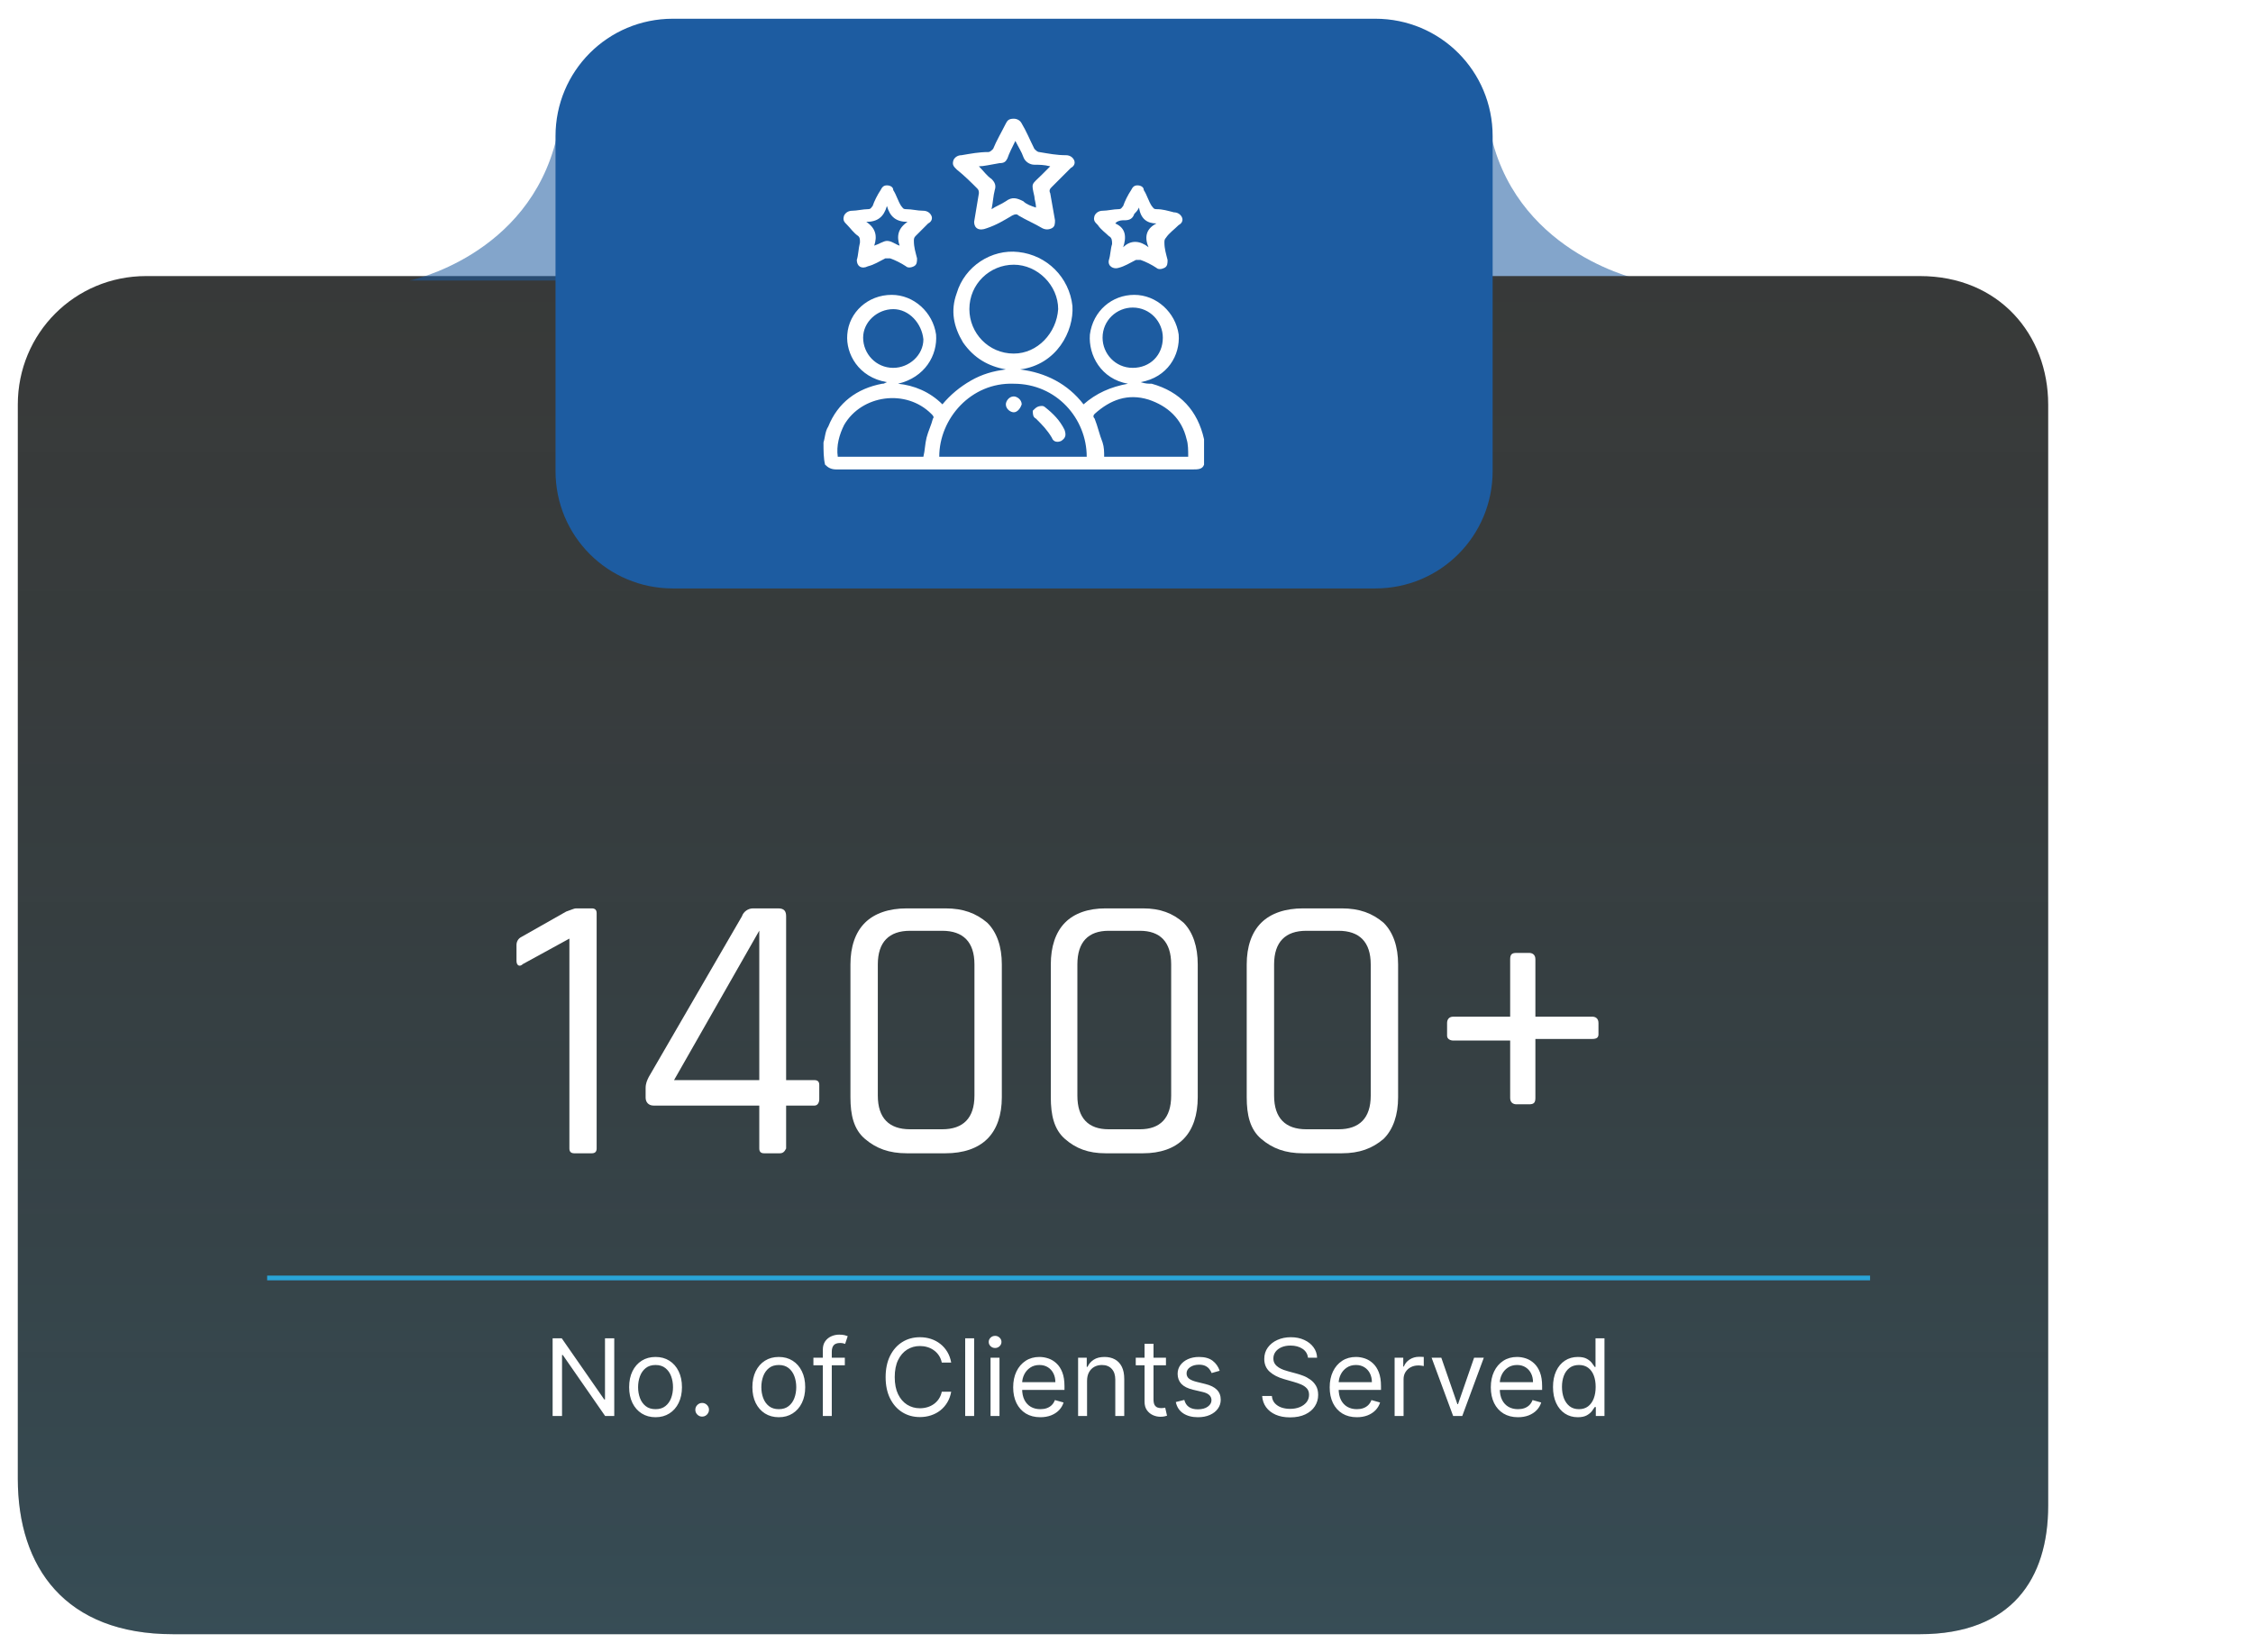
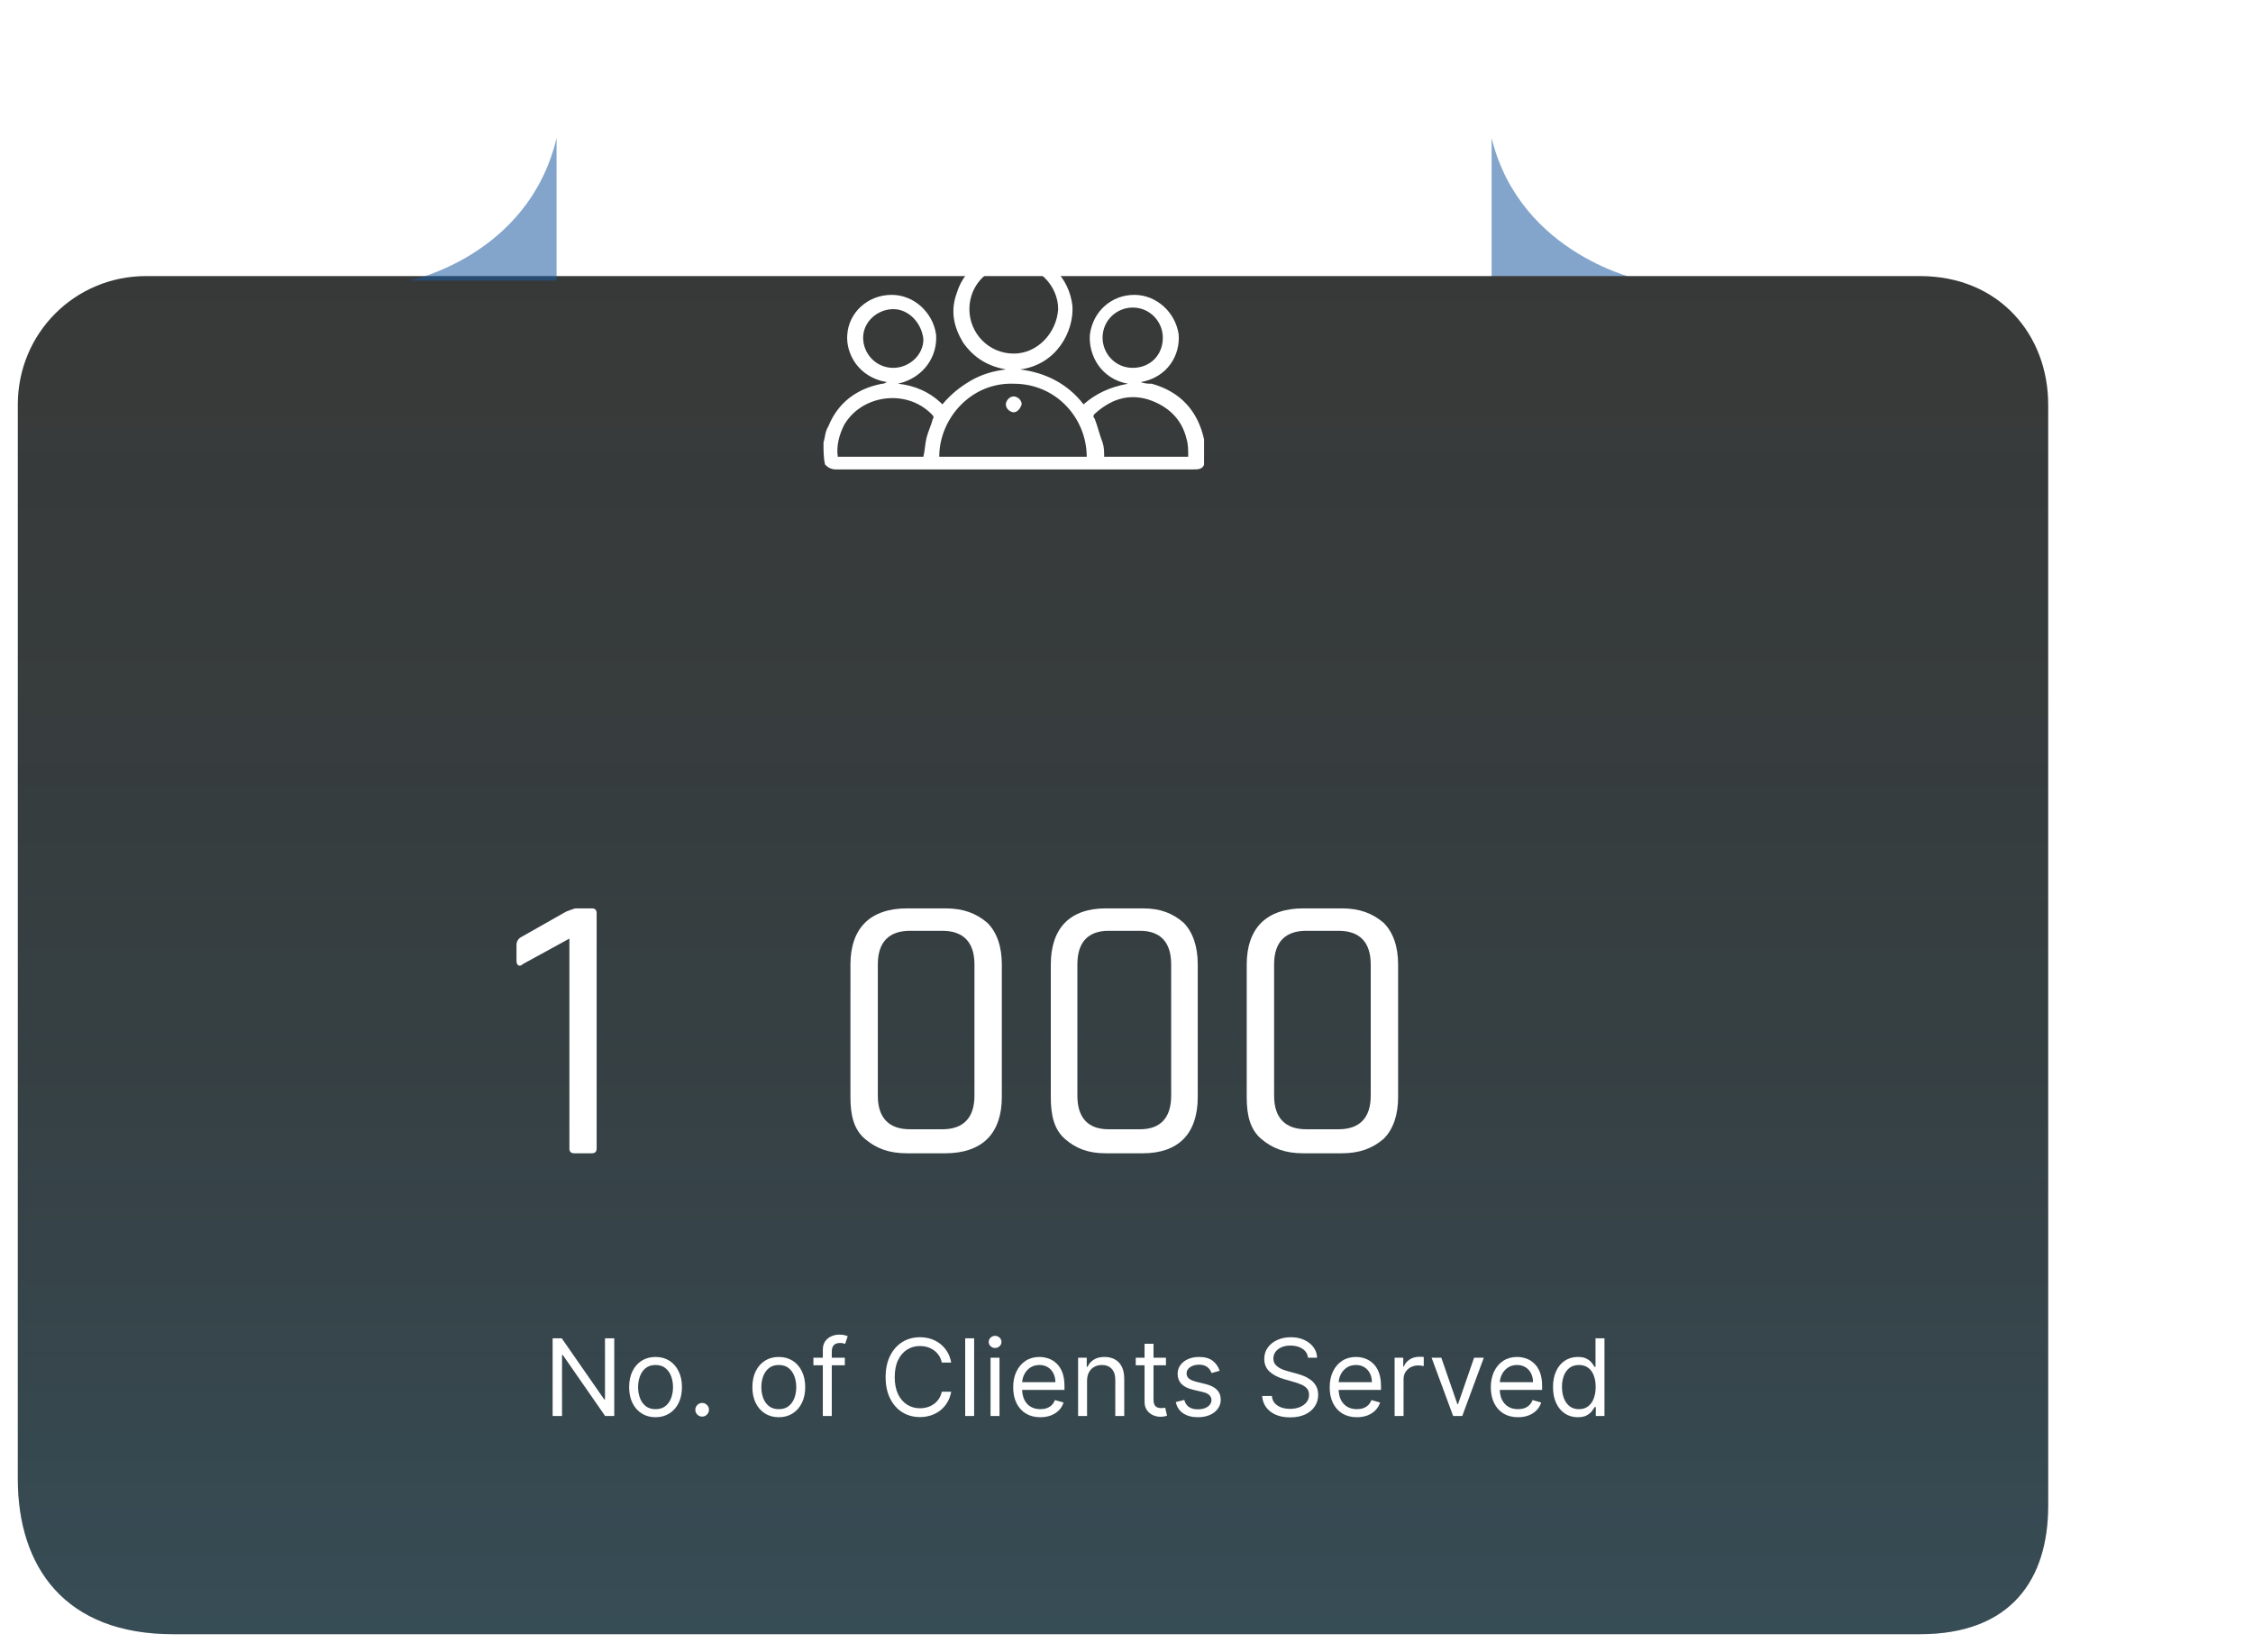
<svg xmlns="http://www.w3.org/2000/svg" width="506" height="371" viewBox="0 0 506 371" fill="none">
  <g filter="url(#filter0_d_460_6)">
    <path opacity="0.55" d="M335 27C341.511 53.545 369 59 369 59H335C335 59 335 27.364 335 27Z" fill="#1D5CA1" />
    <path d="M460 334.139C460 350.529 451.819 363 431.189 363C410.559 363 38.858 363 38.858 363C14.671 363 4 348.035 4 328.082C4 328.082 4 102.895 4 86.861C4 70.827 16.805 58 32.811 58H431.189C448.974 58 460 71.183 460 86.861C460 102.539 460 334.139 460 334.139Z" fill="#3A3B3A" />
-     <path d="M60 283H420" stroke="#2BACE2" stroke-width="1.061" stroke-miterlimit="10" />
    <path opacity="0.21" d="M460 334.139C460 350.529 451.819 363 431.189 363C410.559 363 38.858 363 38.858 363C14.671 363 4 348.035 4 328.082C4 328.082 4 102.895 4 86.861C4 70.827 16.805 58 32.811 58H431.189C448.974 58 460 71.183 460 86.861C460 102.539 460 334.139 460 334.139Z" fill="url(#paint0_linear_460_6)" />
    <path opacity="0.55" d="M125 59H92C92 59 118.681 53.545 125 27C125 27.364 125 59 125 59Z" fill="#1D5CA1" />
-     <path d="M335.232 101.777C335.232 116.389 323.48 128.149 308.879 128.149H151.116C136.515 128.149 124.763 116.389 124.763 101.777V26.58C124.763 11.968 136.515 0.207 151.116 0.207H308.879C323.48 0.207 335.232 11.968 335.232 26.58V101.777Z" fill="#1D5CA1" />
    <path d="M184.948 95.362C185.304 94.293 185.304 92.867 186.017 91.798C188.153 86.452 192.427 83.245 198.125 82.176C198.481 82.176 198.481 82.176 199.193 81.819C192.783 80.75 189.934 75.404 190.29 71.128C190.646 66.138 194.92 62.218 200.261 62.218C205.247 62.218 209.521 66.138 210.233 71.128C210.589 75.761 207.74 80.75 201.686 82.176C205.247 82.532 208.808 83.958 211.657 86.809C213.438 84.671 215.575 82.889 218.068 81.463C220.561 80.037 223.053 79.325 225.902 78.968C221.985 78.256 218.78 76.474 216.287 72.91C214.15 69.346 213.438 65.782 214.863 61.862C216.643 55.803 222.697 51.883 228.751 52.596C235.162 53.309 240.147 58.298 240.86 64.713C241.216 70.415 237.298 77.899 229.108 78.968C234.806 79.681 239.791 82.176 243.353 86.809C246.201 84.314 249.407 82.889 253.324 82.176C247.27 81.107 244.421 75.761 244.777 71.128C245.489 65.782 249.763 62.218 254.748 62.218C259.734 62.218 264.008 66.138 264.72 71.128C265.076 75.761 262.227 80.75 256.173 81.819C257.241 82.176 257.954 82.176 258.666 82.176C265.076 83.958 268.993 88.234 270.418 94.649V95.006C270.418 96.788 270.418 98.57 270.418 100.351C270.062 101.421 268.993 101.421 267.925 101.421C241.216 101.421 214.506 101.421 187.797 101.421C186.729 101.421 186.017 101.064 185.304 100.351C184.948 98.926 184.948 97.144 184.948 95.362ZM210.945 98.57C221.985 98.57 233.025 98.57 244.065 98.57C244.065 90.016 237.298 82.176 227.683 82.176C218.068 81.82 210.945 90.016 210.945 98.57ZM237.654 65.426C237.654 60.08 233.025 55.447 227.683 55.447C222.341 55.447 217.712 59.724 217.712 65.426C217.712 70.772 221.985 75.404 227.683 75.404C233.025 75.404 237.298 70.772 237.654 65.426ZM207.384 98.57C207.74 97.144 207.74 95.718 208.096 94.293C208.452 92.867 209.165 91.442 209.521 90.016C209.877 89.66 209.521 89.303 209.165 88.947C203.467 83.245 193.495 84.671 189.578 91.442C188.509 93.58 187.797 96.075 188.153 98.57C194.92 98.57 201.33 98.57 207.384 98.57ZM266.857 98.57C266.857 97.144 266.857 95.718 266.501 94.649C265.432 90.016 262.227 87.165 257.953 85.74C253.324 84.314 249.407 85.74 245.845 88.947C245.489 89.303 245.489 89.66 245.845 90.016C246.558 91.798 246.914 93.58 247.626 95.362C247.982 96.431 247.982 97.5 247.982 98.57C254.036 98.57 260.09 98.57 266.857 98.57ZM200.618 65.426C197.057 65.426 193.851 68.277 193.851 71.841C193.851 75.404 196.7 78.612 200.618 78.612C204.179 78.612 207.384 75.761 207.384 72.197C207.028 68.633 204.179 65.426 200.618 65.426ZM261.159 71.841C261.159 68.277 258.31 65.069 254.392 65.069C250.831 65.069 247.626 67.921 247.626 71.841C247.626 75.404 250.475 78.612 254.392 78.612C258.31 78.612 261.159 75.761 261.159 71.841Z" fill="white" />
-     <path d="M218.78 45.825C219.136 43.686 219.492 41.548 219.848 39.41C219.848 39.053 219.848 38.697 219.492 38.341C218.067 36.915 216.643 35.489 214.862 34.064C214.15 33.351 213.794 32.995 214.15 31.926C214.506 31.213 215.218 30.857 215.931 30.857C218.067 30.5 219.848 30.144 221.985 30.144C222.341 30.144 222.697 29.787 223.053 29.431C223.765 27.649 224.834 25.867 225.902 23.729C226.258 23.016 226.614 22.66 227.683 22.66C228.395 22.66 229.107 23.016 229.463 23.729C230.532 25.511 231.244 27.293 232.312 29.431C232.668 29.787 233.025 30.144 233.381 30.144C235.517 30.5 237.298 30.857 239.435 30.857C240.147 30.857 240.859 31.213 241.215 31.926C241.571 32.638 241.215 33.351 240.503 33.708C239.079 35.133 237.654 36.559 236.23 37.984C235.874 38.341 235.517 38.697 235.873 39.41C236.229 41.548 236.586 43.33 236.942 45.468C236.942 46.181 236.942 46.894 236.23 47.25C235.517 47.607 234.805 47.607 234.093 47.25C232.312 46.181 230.532 45.468 228.751 44.399C228.395 44.043 228.039 44.043 227.327 44.399C225.546 45.468 223.765 46.537 221.628 47.25C219.848 47.963 218.78 47.25 218.78 45.825ZM219.848 33.351C220.916 34.42 221.629 35.489 222.697 36.202C223.409 36.915 223.765 37.628 223.409 38.697C223.053 40.123 223.053 41.192 222.697 42.974C223.765 42.261 224.834 41.904 225.902 41.192C227.326 40.123 228.395 40.479 229.819 41.192C230.532 41.904 231.6 42.261 232.668 42.617C232.668 41.548 232.312 40.835 232.312 40.123C231.6 36.915 231.6 37.628 234.093 35.133C234.805 34.42 235.161 34.064 235.873 33.351C234.449 32.995 233.381 32.995 232.312 32.995C231.244 32.995 230.176 32.282 229.819 31.213C229.463 30.144 228.751 29.075 228.039 27.649C227.327 29.075 226.614 30.5 226.258 31.569C225.902 32.282 225.546 32.638 224.478 32.638C222.341 32.995 220.916 33.351 219.848 33.351Z" fill="white" />
+     <path d="M218.78 45.825C219.136 43.686 219.492 41.548 219.848 39.41C219.848 39.053 219.848 38.697 219.492 38.341C218.067 36.915 216.643 35.489 214.862 34.064C214.15 33.351 213.794 32.995 214.15 31.926C214.506 31.213 215.218 30.857 215.931 30.857C218.067 30.5 219.848 30.144 221.985 30.144C222.341 30.144 222.697 29.787 223.053 29.431C223.765 27.649 224.834 25.867 225.902 23.729C226.258 23.016 226.614 22.66 227.683 22.66C228.395 22.66 229.107 23.016 229.463 23.729C230.532 25.511 231.244 27.293 232.312 29.431C232.668 29.787 233.025 30.144 233.381 30.144C235.517 30.5 237.298 30.857 239.435 30.857C240.147 30.857 240.859 31.213 241.215 31.926C241.571 32.638 241.215 33.351 240.503 33.708C239.079 35.133 237.654 36.559 236.23 37.984C235.874 38.341 235.517 38.697 235.873 39.41C236.229 41.548 236.586 43.33 236.942 45.468C236.942 46.181 236.942 46.894 236.23 47.25C235.517 47.607 234.805 47.607 234.093 47.25C232.312 46.181 230.532 45.468 228.751 44.399C228.395 44.043 228.039 44.043 227.327 44.399C225.546 45.468 223.765 46.537 221.628 47.25C219.848 47.963 218.78 47.25 218.78 45.825ZM219.848 33.351C220.916 34.42 221.629 35.489 222.697 36.202C223.409 36.915 223.765 37.628 223.409 38.697C223.053 40.123 223.053 41.192 222.697 42.974C223.765 42.261 224.834 41.904 225.902 41.192C227.326 40.123 228.395 40.479 229.819 41.192C232.668 41.548 232.312 40.835 232.312 40.123C231.6 36.915 231.6 37.628 234.093 35.133C234.805 34.42 235.161 34.064 235.873 33.351C234.449 32.995 233.381 32.995 232.312 32.995C231.244 32.995 230.176 32.282 229.819 31.213C229.463 30.144 228.751 29.075 228.039 27.649C227.327 29.075 226.614 30.5 226.258 31.569C225.902 32.282 225.546 32.638 224.478 32.638C222.341 32.995 220.916 33.351 219.848 33.351Z" fill="white" />
    <path d="M192.427 54.378C192.783 53.309 192.783 51.883 193.139 50.458C193.139 49.745 193.139 49.388 192.783 49.032C191.715 48.319 191.002 47.25 190.29 46.537C189.578 45.825 189.222 45.468 189.578 44.399C189.934 43.686 190.646 43.33 191.358 43.33C192.427 43.33 193.851 42.974 194.92 42.974C195.632 42.974 195.632 42.617 195.988 42.261C196.344 41.192 197.056 39.766 197.769 38.697C198.125 37.984 198.481 37.628 199.193 37.628C199.905 37.628 200.618 37.984 200.618 38.697C201.33 39.766 201.686 41.192 202.398 42.261C202.754 42.617 202.754 42.974 203.467 42.974C204.891 42.974 205.959 43.33 207.384 43.33C208.096 43.33 208.808 43.686 209.164 44.399C209.521 45.112 209.165 45.825 208.452 46.181C207.384 47.25 206.672 47.963 205.603 49.032C205.247 49.388 205.247 49.745 205.247 50.101C205.247 51.527 205.603 52.596 205.959 54.021C205.959 54.734 205.959 55.447 205.247 55.803C204.535 56.16 203.823 56.16 203.467 55.803C202.398 55.091 200.974 54.378 199.905 54.021C199.549 54.021 199.193 54.021 198.837 54.021C197.413 54.734 196.344 55.447 194.92 55.803C193.495 56.516 192.427 55.803 192.427 54.378ZM203.823 45.825C201.33 45.825 199.905 44.755 199.193 42.261C198.481 44.755 197.056 45.825 194.563 45.825C196.7 47.25 197.056 49.032 196.344 51.17C197.412 50.814 198.481 50.101 199.193 50.101C200.261 50.101 200.974 50.814 202.042 51.17C201.33 49.032 201.686 47.25 203.823 45.825Z" fill="white" />
    <path d="M249.05 54.378C249.406 53.309 249.406 51.883 249.762 50.814C249.762 50.101 249.762 49.388 249.05 49.032C248.338 48.319 247.269 47.606 246.557 46.537C245.845 45.825 245.489 45.468 245.845 44.399C246.201 43.686 246.913 43.33 247.625 43.33C248.694 43.33 250.118 42.974 251.187 42.974C251.899 42.974 251.899 42.617 252.255 42.261C252.611 41.192 253.323 39.766 254.036 38.697C254.392 37.984 254.748 37.628 255.46 37.628C256.172 37.628 256.885 37.984 256.885 38.697C257.597 39.766 257.953 41.192 258.665 42.261C259.021 42.617 259.021 42.974 259.733 42.974C261.158 42.974 262.226 43.33 263.651 43.686C264.363 43.686 265.075 44.043 265.432 44.755C265.788 45.468 265.432 46.181 264.719 46.537C263.651 47.606 262.583 48.319 261.87 49.388C261.514 49.745 261.514 50.101 261.514 50.458C261.514 51.883 261.87 52.952 262.226 54.378C262.226 55.091 262.226 55.803 261.514 56.16C260.802 56.516 260.09 56.516 259.733 56.16C258.665 55.447 257.241 54.734 256.172 54.378C255.816 54.378 255.46 54.378 255.104 54.378C253.679 55.091 252.611 55.803 251.187 56.16C250.118 56.516 248.694 55.803 249.05 54.378ZM255.816 42.617C255.46 43.33 255.104 43.686 254.748 44.043C254.392 45.112 253.679 45.468 252.611 45.468C251.899 45.468 251.543 45.468 250.83 45.825C250.83 45.825 250.83 45.825 250.474 46.181C252.967 47.25 252.967 49.388 252.255 51.527C254.036 49.745 256.172 50.101 257.953 51.527C256.885 49.032 257.597 47.25 259.733 46.181C257.597 46.181 256.172 45.112 255.816 42.617Z" fill="white" />
-     <path d="M234.093 87.165C234.449 87.165 234.805 87.522 234.805 87.522C236.586 88.947 238.011 90.373 239.079 92.511C239.435 93.58 239.435 94.293 238.367 95.006C237.654 95.362 236.586 95.362 236.23 94.293C235.162 92.511 234.093 91.442 232.669 90.016C231.957 89.66 231.957 88.947 231.957 88.234C232.669 87.522 233.025 87.165 234.093 87.165Z" fill="white" />
    <path d="M227.683 88.591C226.971 88.591 225.903 87.878 225.903 86.809C225.903 86.096 226.615 85.027 227.683 85.027C228.396 85.027 229.464 85.74 229.464 86.809C229.108 87.878 228.396 88.591 227.683 88.591Z" fill="white" />
    <path d="M116 211.786V208.214C116 207.5 116.36 206.786 117.08 206.429L127.16 200.714C128.24 200.357 128.96 200 129.32 200H132.92C133.64 200 134 200.357 134 201.071V253.929C134 254.643 133.64 255 132.92 255H128.96C128.24 255 127.88 254.643 127.88 253.929V206.786L117.44 212.5C116.72 213.214 116 212.857 116 211.786Z" fill="white" />
-     <path d="M175.136 255H171.591C170.882 255 170.527 254.643 170.527 253.929V244.286H146.773C145.709 244.286 145 243.571 145 242.5V240.357C145 239.286 145.355 238.571 145.709 237.857L166.627 201.786C166.982 200.714 168.045 200 169.109 200H174.782C176.2 200 176.555 200.714 176.555 201.786V238.571H182.936C183.645 238.571 184 238.929 184 239.643V242.857C184 243.571 183.645 244.286 182.936 244.286H176.555V253.929C176.2 254.643 175.845 255 175.136 255ZM170.527 238.571V205L151.382 238.571H170.527Z" fill="white" />
    <path d="M212.34 255H203.66C199.681 255 196.787 253.922 194.255 251.765C191.723 249.608 191 246.373 191 242.418V212.582C191 208.627 192.085 205.392 194.255 203.235C196.426 201.078 199.681 200 203.66 200H212.34C216.319 200 219.213 201.078 221.745 203.235C223.915 205.392 225 208.627 225 212.582V242.418C225 246.373 223.915 249.608 221.745 251.765C219.574 253.922 216.319 255 212.34 255ZM204.383 249.608H211.617C216.319 249.608 218.851 247.091 218.851 242.059V212.582C218.851 207.549 216.319 205.033 211.617 205.033H204.383C199.681 205.033 197.149 207.549 197.149 212.582V242.059C197.149 247.091 199.681 249.608 204.383 249.608Z" fill="white" />
    <path d="M256.713 255H248.287C244.426 255 241.617 253.922 239.16 251.765C236.702 249.608 236 246.373 236 242.418V212.582C236 208.627 237.053 205.392 239.16 203.235C241.266 201.078 244.426 200 248.287 200H256.713C260.574 200 263.383 201.078 265.84 203.235C267.947 205.392 269 208.627 269 212.582V242.418C269 246.373 267.947 249.608 265.84 251.765C263.734 253.922 260.574 255 256.713 255ZM248.989 249.608H256.011C260.574 249.608 263.032 247.091 263.032 242.059V212.582C263.032 207.549 260.574 205.033 256.011 205.033H248.989C244.426 205.033 241.968 207.549 241.968 212.582V242.059C241.968 247.091 244.426 249.608 248.989 249.608Z" fill="white" />
    <path d="M301.34 255H292.66C288.681 255 285.787 253.922 283.255 251.765C280.723 249.608 280 246.373 280 242.418V212.582C280 208.627 281.085 205.392 283.255 203.235C285.426 201.078 288.681 200 292.66 200H301.34C305.319 200 308.213 201.078 310.745 203.235C312.915 205.392 314 208.627 314 212.582V242.418C314 246.373 312.915 249.608 310.745 251.765C308.213 253.922 305.319 255 301.34 255ZM293.383 249.608H300.617C305.319 249.608 307.851 247.091 307.851 242.059V212.582C307.851 207.549 305.319 205.033 300.617 205.033H293.383C288.681 205.033 286.149 207.549 286.149 212.582V242.059C286.149 247.091 288.681 249.608 293.383 249.608Z" fill="white" />
-     <path d="M344.833 224.316H357.583C358.292 224.316 359 224.674 359 225.747V228.253C359 228.968 358.646 229.326 357.583 229.326H344.833V242.568C344.833 243.642 344.479 244 343.417 244H340.583C339.875 244 339.167 243.642 339.167 242.568V229.684H326.417C325.708 229.684 325 229.326 325 228.611V225.747C325 225.032 325.354 224.316 326.417 224.316H339.167V211.432C339.167 210.358 339.521 210 340.583 210H343.417C344.125 210 344.833 210.358 344.833 211.432V224.316Z" fill="white" />
    <path d="M137.955 296.545V314H135.909L126.398 300.295H126.227V314H124.114V296.545H126.159L135.705 310.284H135.875V296.545H137.955ZM147.229 314.273C146.048 314.273 145.011 313.991 144.119 313.429C143.232 312.866 142.539 312.08 142.039 311.068C141.545 310.057 141.298 308.875 141.298 307.523C141.298 306.159 141.545 304.969 142.039 303.952C142.539 302.935 143.232 302.145 144.119 301.582C145.011 301.02 146.048 300.739 147.229 300.739C148.411 300.739 149.445 301.02 150.332 301.582C151.224 302.145 151.917 302.935 152.411 303.952C152.911 304.969 153.161 306.159 153.161 307.523C153.161 308.875 152.911 310.057 152.411 311.068C151.917 312.08 151.224 312.866 150.332 313.429C149.445 313.991 148.411 314.273 147.229 314.273ZM147.229 312.466C148.127 312.466 148.866 312.236 149.445 311.776C150.025 311.315 150.454 310.71 150.732 309.96C151.011 309.21 151.15 308.398 151.15 307.523C151.15 306.648 151.011 305.832 150.732 305.077C150.454 304.321 150.025 303.71 149.445 303.244C148.866 302.778 148.127 302.545 147.229 302.545C146.332 302.545 145.593 302.778 145.013 303.244C144.434 303.71 144.005 304.321 143.727 305.077C143.448 305.832 143.309 306.648 143.309 307.523C143.309 308.398 143.448 309.21 143.727 309.96C144.005 310.71 144.434 311.315 145.013 311.776C145.593 312.236 146.332 312.466 147.229 312.466ZM157.697 314.136C157.277 314.136 156.916 313.986 156.615 313.685C156.314 313.384 156.163 313.023 156.163 312.602C156.163 312.182 156.314 311.821 156.615 311.52C156.916 311.219 157.277 311.068 157.697 311.068C158.118 311.068 158.479 311.219 158.78 311.52C159.081 311.821 159.232 312.182 159.232 312.602C159.232 312.881 159.161 313.136 159.018 313.369C158.882 313.602 158.697 313.79 158.464 313.932C158.237 314.068 157.982 314.136 157.697 314.136ZM174.909 314.273C173.727 314.273 172.69 313.991 171.798 313.429C170.912 312.866 170.219 312.08 169.719 311.068C169.224 310.057 168.977 308.875 168.977 307.523C168.977 306.159 169.224 304.969 169.719 303.952C170.219 302.935 170.912 302.145 171.798 301.582C172.69 301.02 173.727 300.739 174.909 300.739C176.091 300.739 177.125 301.02 178.011 301.582C178.903 302.145 179.597 302.935 180.091 303.952C180.591 304.969 180.841 306.159 180.841 307.523C180.841 308.875 180.591 310.057 180.091 311.068C179.597 312.08 178.903 312.866 178.011 313.429C177.125 313.991 176.091 314.273 174.909 314.273ZM174.909 312.466C175.807 312.466 176.545 312.236 177.125 311.776C177.705 311.315 178.134 310.71 178.412 309.96C178.69 309.21 178.83 308.398 178.83 307.523C178.83 306.648 178.69 305.832 178.412 305.077C178.134 304.321 177.705 303.71 177.125 303.244C176.545 302.778 175.807 302.545 174.909 302.545C174.011 302.545 173.273 302.778 172.693 303.244C172.114 303.71 171.685 304.321 171.406 305.077C171.128 305.832 170.989 306.648 170.989 307.523C170.989 308.398 171.128 309.21 171.406 309.96C171.685 310.71 172.114 311.315 172.693 311.776C173.273 312.236 174.011 312.466 174.909 312.466ZM189.741 300.909V302.614H182.684V300.909H189.741ZM184.798 314V299.102C184.798 298.352 184.974 297.727 185.326 297.227C185.678 296.727 186.136 296.352 186.698 296.102C187.261 295.852 187.854 295.727 188.479 295.727C188.974 295.727 189.377 295.767 189.69 295.847C190.002 295.926 190.235 296 190.388 296.068L189.809 297.807C189.707 297.773 189.565 297.73 189.383 297.679C189.207 297.628 188.974 297.602 188.684 297.602C188.019 297.602 187.539 297.77 187.244 298.105C186.954 298.44 186.809 298.932 186.809 299.58V314H184.798ZM213.628 302H211.514C211.389 301.392 211.17 300.858 210.858 300.398C210.551 299.938 210.176 299.551 209.733 299.239C209.295 298.92 208.81 298.682 208.276 298.523C207.741 298.364 207.185 298.284 206.605 298.284C205.548 298.284 204.591 298.551 203.733 299.085C202.881 299.619 202.202 300.406 201.696 301.446C201.196 302.486 200.946 303.761 200.946 305.273C200.946 306.784 201.196 308.06 201.696 309.099C202.202 310.139 202.881 310.926 203.733 311.46C204.591 311.994 205.548 312.261 206.605 312.261C207.185 312.261 207.741 312.182 208.276 312.023C208.81 311.864 209.295 311.628 209.733 311.315C210.176 310.997 210.551 310.608 210.858 310.148C211.17 309.682 211.389 309.148 211.514 308.545H213.628C213.469 309.437 213.179 310.236 212.759 310.94C212.338 311.645 211.815 312.244 211.19 312.739C210.565 313.227 209.864 313.599 209.085 313.855C208.313 314.111 207.486 314.239 206.605 314.239C205.116 314.239 203.793 313.875 202.634 313.148C201.474 312.42 200.563 311.386 199.898 310.045C199.233 308.705 198.901 307.114 198.901 305.273C198.901 303.432 199.233 301.841 199.898 300.5C200.563 299.159 201.474 298.125 202.634 297.398C203.793 296.67 205.116 296.307 206.605 296.307C207.486 296.307 208.313 296.435 209.085 296.69C209.864 296.946 210.565 297.321 211.19 297.815C211.815 298.304 212.338 298.901 212.759 299.605C213.179 300.304 213.469 301.102 213.628 302ZM218.782 296.545V314H216.771V296.545H218.782ZM222.466 314V300.909H224.477V314H222.466ZM223.489 298.727C223.097 298.727 222.759 298.594 222.474 298.327C222.196 298.06 222.057 297.739 222.057 297.364C222.057 296.989 222.196 296.668 222.474 296.401C222.759 296.134 223.097 296 223.489 296C223.881 296 224.216 296.134 224.494 296.401C224.778 296.668 224.92 296.989 224.92 297.364C224.92 297.739 224.778 298.06 224.494 298.327C224.216 298.594 223.881 298.727 223.489 298.727ZM233.65 314.273C232.388 314.273 231.3 313.994 230.386 313.438C229.477 312.875 228.775 312.091 228.281 311.085C227.792 310.074 227.548 308.898 227.548 307.557C227.548 306.216 227.792 305.034 228.281 304.011C228.775 302.983 229.462 302.182 230.343 301.608C231.229 301.028 232.263 300.739 233.445 300.739C234.127 300.739 234.8 300.852 235.465 301.08C236.13 301.307 236.735 301.676 237.281 302.188C237.826 302.693 238.261 303.364 238.585 304.199C238.908 305.034 239.07 306.062 239.07 307.284V308.136H228.979V306.398H237.025C237.025 305.659 236.877 305 236.582 304.42C236.292 303.841 235.877 303.384 235.337 303.048C234.803 302.713 234.173 302.545 233.445 302.545C232.644 302.545 231.951 302.744 231.366 303.142C230.786 303.534 230.34 304.045 230.028 304.676C229.715 305.307 229.559 305.983 229.559 306.705V307.864C229.559 308.852 229.729 309.69 230.07 310.378C230.417 311.06 230.897 311.58 231.511 311.938C232.124 312.29 232.837 312.466 233.65 312.466C234.178 312.466 234.656 312.392 235.082 312.244C235.513 312.091 235.886 311.864 236.198 311.562C236.511 311.256 236.752 310.875 236.923 310.42L238.866 310.966C238.661 311.625 238.317 312.205 237.835 312.705C237.352 313.199 236.755 313.585 236.045 313.864C235.335 314.136 234.536 314.273 233.65 314.273ZM244.141 306.125V314H242.13V300.909H244.073V302.955H244.244C244.55 302.29 245.016 301.756 245.641 301.352C246.266 300.943 247.073 300.739 248.062 300.739C248.948 300.739 249.724 300.92 250.388 301.284C251.053 301.642 251.57 302.188 251.94 302.92C252.309 303.648 252.494 304.568 252.494 305.682V314H250.482V305.818C250.482 304.79 250.215 303.989 249.681 303.415C249.147 302.835 248.414 302.545 247.482 302.545C246.84 302.545 246.266 302.685 245.761 302.963C245.261 303.241 244.866 303.648 244.576 304.182C244.286 304.716 244.141 305.364 244.141 306.125ZM261.862 300.909V302.614H255.078V300.909H261.862ZM257.055 297.773H259.067V310.25C259.067 310.818 259.149 311.244 259.314 311.528C259.484 311.807 259.7 311.994 259.962 312.091C260.229 312.182 260.51 312.227 260.805 312.227C261.027 312.227 261.209 312.216 261.351 312.193C261.493 312.165 261.607 312.142 261.692 312.125L262.101 313.932C261.964 313.983 261.774 314.034 261.53 314.085C261.286 314.142 260.976 314.17 260.601 314.17C260.033 314.17 259.476 314.048 258.93 313.804C258.391 313.56 257.942 313.188 257.584 312.688C257.232 312.188 257.055 311.557 257.055 310.795V297.773ZM273.926 303.841L272.119 304.352C272.006 304.051 271.838 303.759 271.616 303.474C271.401 303.185 271.105 302.946 270.73 302.759C270.355 302.571 269.875 302.477 269.29 302.477C268.489 302.477 267.821 302.662 267.287 303.031C266.759 303.395 266.494 303.858 266.494 304.42C266.494 304.92 266.676 305.315 267.04 305.605C267.403 305.895 267.972 306.136 268.744 306.33L270.688 306.807C271.858 307.091 272.73 307.526 273.304 308.111C273.878 308.69 274.165 309.437 274.165 310.352C274.165 311.102 273.949 311.773 273.517 312.364C273.091 312.955 272.494 313.42 271.727 313.761C270.96 314.102 270.068 314.273 269.051 314.273C267.716 314.273 266.611 313.983 265.736 313.403C264.861 312.824 264.307 311.977 264.074 310.864L265.983 310.386C266.165 311.091 266.509 311.619 267.014 311.972C267.526 312.324 268.193 312.5 269.017 312.5C269.955 312.5 270.699 312.301 271.25 311.903C271.807 311.5 272.085 311.017 272.085 310.455C272.085 310 271.926 309.619 271.608 309.312C271.29 309 270.801 308.767 270.142 308.614L267.96 308.102C266.761 307.818 265.881 307.378 265.318 306.781C264.761 306.179 264.483 305.426 264.483 304.523C264.483 303.784 264.69 303.131 265.105 302.562C265.526 301.994 266.097 301.548 266.818 301.224C267.545 300.901 268.369 300.739 269.29 300.739C270.585 300.739 271.602 301.023 272.341 301.591C273.085 302.159 273.614 302.909 273.926 303.841ZM293.761 300.909C293.658 300.045 293.244 299.375 292.516 298.898C291.789 298.42 290.897 298.182 289.84 298.182C289.067 298.182 288.391 298.307 287.812 298.557C287.238 298.807 286.789 299.151 286.465 299.588C286.147 300.026 285.988 300.523 285.988 301.08C285.988 301.545 286.099 301.946 286.32 302.281C286.548 302.611 286.837 302.886 287.19 303.108C287.542 303.324 287.911 303.503 288.298 303.645C288.684 303.781 289.039 303.892 289.363 303.977L291.136 304.455C291.59 304.574 292.096 304.739 292.653 304.949C293.215 305.159 293.752 305.446 294.263 305.81C294.781 306.168 295.207 306.628 295.542 307.19C295.877 307.753 296.045 308.443 296.045 309.261C296.045 310.205 295.798 311.057 295.303 311.818C294.815 312.58 294.099 313.185 293.156 313.634C292.218 314.082 291.079 314.307 289.738 314.307C288.488 314.307 287.406 314.105 286.491 313.702C285.582 313.298 284.866 312.736 284.343 312.014C283.826 311.293 283.533 310.455 283.465 309.5H285.647C285.704 310.159 285.925 310.705 286.312 311.136C286.704 311.562 287.198 311.881 287.795 312.091C288.397 312.295 289.045 312.398 289.738 312.398C290.545 312.398 291.269 312.267 291.911 312.006C292.553 311.739 293.062 311.369 293.437 310.898C293.812 310.42 293.999 309.864 293.999 309.227C293.999 308.648 293.837 308.176 293.513 307.812C293.19 307.449 292.763 307.153 292.235 306.926C291.707 306.699 291.136 306.5 290.522 306.33L288.374 305.716C287.011 305.324 285.931 304.764 285.136 304.037C284.34 303.31 283.942 302.358 283.942 301.182C283.942 300.205 284.207 299.352 284.735 298.625C285.269 297.892 285.985 297.324 286.883 296.92C287.786 296.511 288.795 296.307 289.908 296.307C291.033 296.307 292.033 296.509 292.908 296.912C293.783 297.31 294.477 297.855 294.988 298.548C295.505 299.241 295.778 300.028 295.806 300.909H293.761ZM304.736 314.273C303.474 314.273 302.386 313.994 301.472 313.438C300.562 312.875 299.861 312.091 299.366 311.085C298.878 310.074 298.634 308.898 298.634 307.557C298.634 306.216 298.878 305.034 299.366 304.011C299.861 302.983 300.548 302.182 301.429 301.608C302.315 301.028 303.349 300.739 304.531 300.739C305.213 300.739 305.886 300.852 306.551 301.08C307.216 301.307 307.821 301.676 308.366 302.188C308.912 302.693 309.347 303.364 309.67 304.199C309.994 305.034 310.156 306.062 310.156 307.284V308.136H300.065V306.398H308.111C308.111 305.659 307.963 305 307.668 304.42C307.378 303.841 306.963 303.384 306.423 303.048C305.889 302.713 305.259 302.545 304.531 302.545C303.73 302.545 303.037 302.744 302.452 303.142C301.872 303.534 301.426 304.045 301.114 304.676C300.801 305.307 300.645 305.983 300.645 306.705V307.864C300.645 308.852 300.815 309.69 301.156 310.378C301.503 311.06 301.983 311.58 302.597 311.938C303.21 312.29 303.923 312.466 304.736 312.466C305.264 312.466 305.741 312.392 306.168 312.244C306.599 312.091 306.972 311.864 307.284 311.562C307.597 311.256 307.838 310.875 308.009 310.42L309.952 310.966C309.747 311.625 309.403 312.205 308.92 312.705C308.438 313.199 307.841 313.585 307.131 313.864C306.42 314.136 305.622 314.273 304.736 314.273ZM313.216 314V300.909H315.159V302.886H315.295C315.534 302.239 315.966 301.713 316.591 301.31C317.216 300.906 317.92 300.705 318.705 300.705C318.852 300.705 319.037 300.707 319.259 300.713C319.48 300.719 319.648 300.727 319.761 300.739V302.784C319.693 302.767 319.537 302.741 319.293 302.707C319.054 302.668 318.801 302.648 318.534 302.648C317.898 302.648 317.33 302.781 316.83 303.048C316.335 303.31 315.943 303.673 315.653 304.139C315.369 304.599 315.227 305.125 315.227 305.716V314H313.216ZM333.249 300.909L328.408 314H326.362L321.521 300.909H323.703L327.317 311.341H327.453L331.067 300.909H333.249ZM340.923 314.273C339.662 314.273 338.574 313.994 337.659 313.438C336.75 312.875 336.048 312.091 335.554 311.085C335.065 310.074 334.821 308.898 334.821 307.557C334.821 306.216 335.065 305.034 335.554 304.011C336.048 302.983 336.736 302.182 337.616 301.608C338.503 301.028 339.537 300.739 340.719 300.739C341.401 300.739 342.074 300.852 342.739 301.08C343.403 301.307 344.009 301.676 344.554 302.188C345.099 302.693 345.534 303.364 345.858 304.199C346.182 305.034 346.344 306.062 346.344 307.284V308.136H336.253V306.398H344.298C344.298 305.659 344.151 305 343.855 304.42C343.565 303.841 343.151 303.384 342.611 303.048C342.077 302.713 341.446 302.545 340.719 302.545C339.918 302.545 339.224 302.744 338.639 303.142C338.06 303.534 337.614 304.045 337.301 304.676C336.989 305.307 336.832 305.983 336.832 306.705V307.864C336.832 308.852 337.003 309.69 337.344 310.378C337.69 311.06 338.17 311.58 338.784 311.938C339.398 312.29 340.111 312.466 340.923 312.466C341.452 312.466 341.929 312.392 342.355 312.244C342.787 312.091 343.159 311.864 343.472 311.562C343.784 311.256 344.026 310.875 344.196 310.42L346.139 310.966C345.935 311.625 345.591 312.205 345.108 312.705C344.625 313.199 344.028 313.585 343.318 313.864C342.608 314.136 341.81 314.273 340.923 314.273ZM354.347 314.273C353.256 314.273 352.293 313.997 351.457 313.446C350.622 312.889 349.969 312.105 349.497 311.094C349.026 310.077 348.79 308.875 348.79 307.489C348.79 306.114 349.026 304.92 349.497 303.909C349.969 302.898 350.625 302.116 351.466 301.565C352.307 301.014 353.278 300.739 354.381 300.739C355.233 300.739 355.906 300.881 356.401 301.165C356.901 301.443 357.281 301.761 357.543 302.119C357.81 302.472 358.017 302.761 358.165 302.989H358.335V296.545H360.347V314H358.403V311.989H358.165C358.017 312.227 357.807 312.528 357.534 312.892C357.261 313.25 356.872 313.571 356.366 313.855C355.861 314.134 355.188 314.273 354.347 314.273ZM354.619 312.466C355.426 312.466 356.108 312.256 356.665 311.835C357.222 311.409 357.645 310.821 357.935 310.071C358.224 309.315 358.369 308.443 358.369 307.455C358.369 306.477 358.227 305.622 357.943 304.889C357.659 304.151 357.239 303.577 356.682 303.168C356.125 302.753 355.438 302.545 354.619 302.545C353.767 302.545 353.057 302.764 352.489 303.202C351.926 303.634 351.503 304.222 351.219 304.966C350.94 305.705 350.801 306.534 350.801 307.455C350.801 308.386 350.943 309.233 351.227 309.994C351.517 310.75 351.943 311.352 352.506 311.801C353.074 312.244 353.778 312.466 354.619 312.466Z" fill="white" />
  </g>
  <defs>
    <filter id="filter0_d_460_6" x="0" y="0.207" width="464" height="370.793" filterUnits="userSpaceOnUse" color-interpolation-filters="sRGB">
      <feFlood flood-opacity="0" result="BackgroundImageFix" />
      <feColorMatrix in="SourceAlpha" type="matrix" values="0 0 0 0 0 0 0 0 0 0 0 0 0 0 0 0 0 0 127 0" result="hardAlpha" />
      <feOffset dy="4" />
      <feGaussianBlur stdDeviation="2" />
      <feComposite in2="hardAlpha" operator="out" />
      <feColorMatrix type="matrix" values="0 0 0 0 0 0 0 0 0 0 0 0 0 0 0 0 0 0 0.25 0" />
      <feBlend mode="normal" in2="BackgroundImageFix" result="effect1_dropShadow_460_6" />
      <feBlend mode="normal" in="SourceGraphic" in2="effect1_dropShadow_460_6" result="shape" />
    </filter>
    <linearGradient id="paint0_linear_460_6" x1="232.118" y1="-22.733" x2="232.118" y2="393.271" gradientUnits="userSpaceOnUse">
      <stop stop-color="#010101" stop-opacity="0" />
      <stop offset="1" stop-color="#2CA1D8" />
    </linearGradient>
  </defs>
</svg>